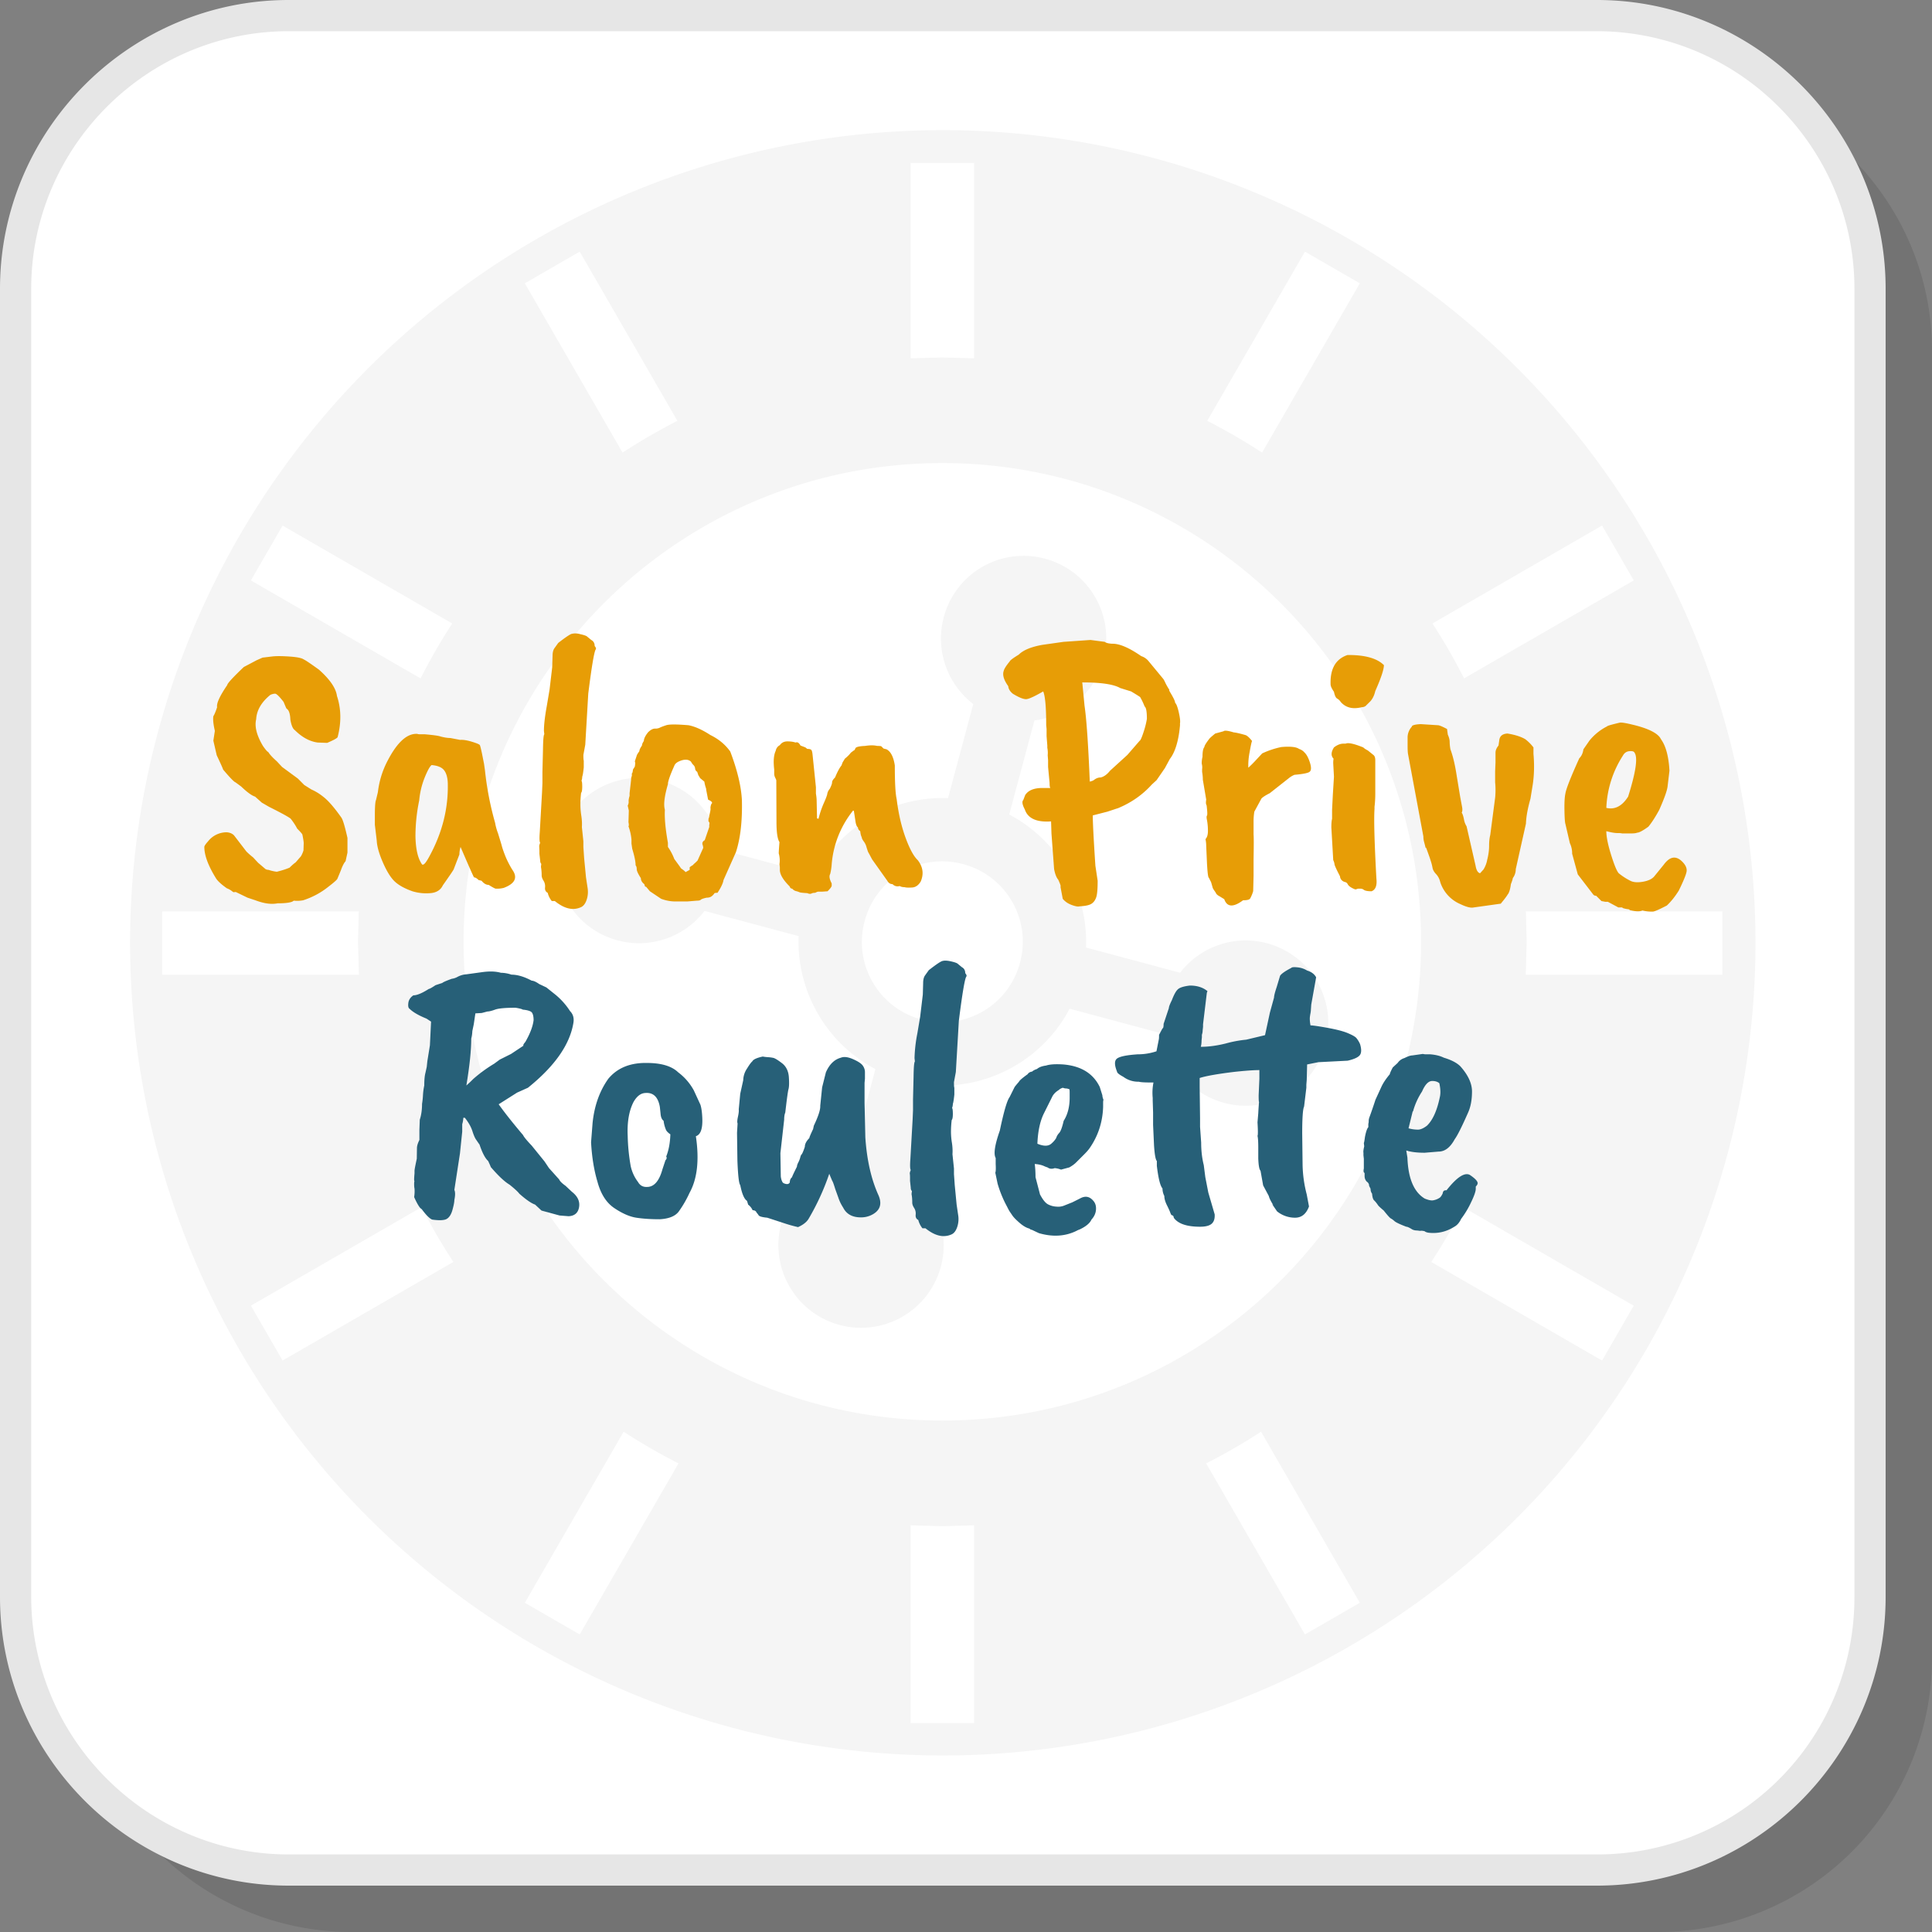
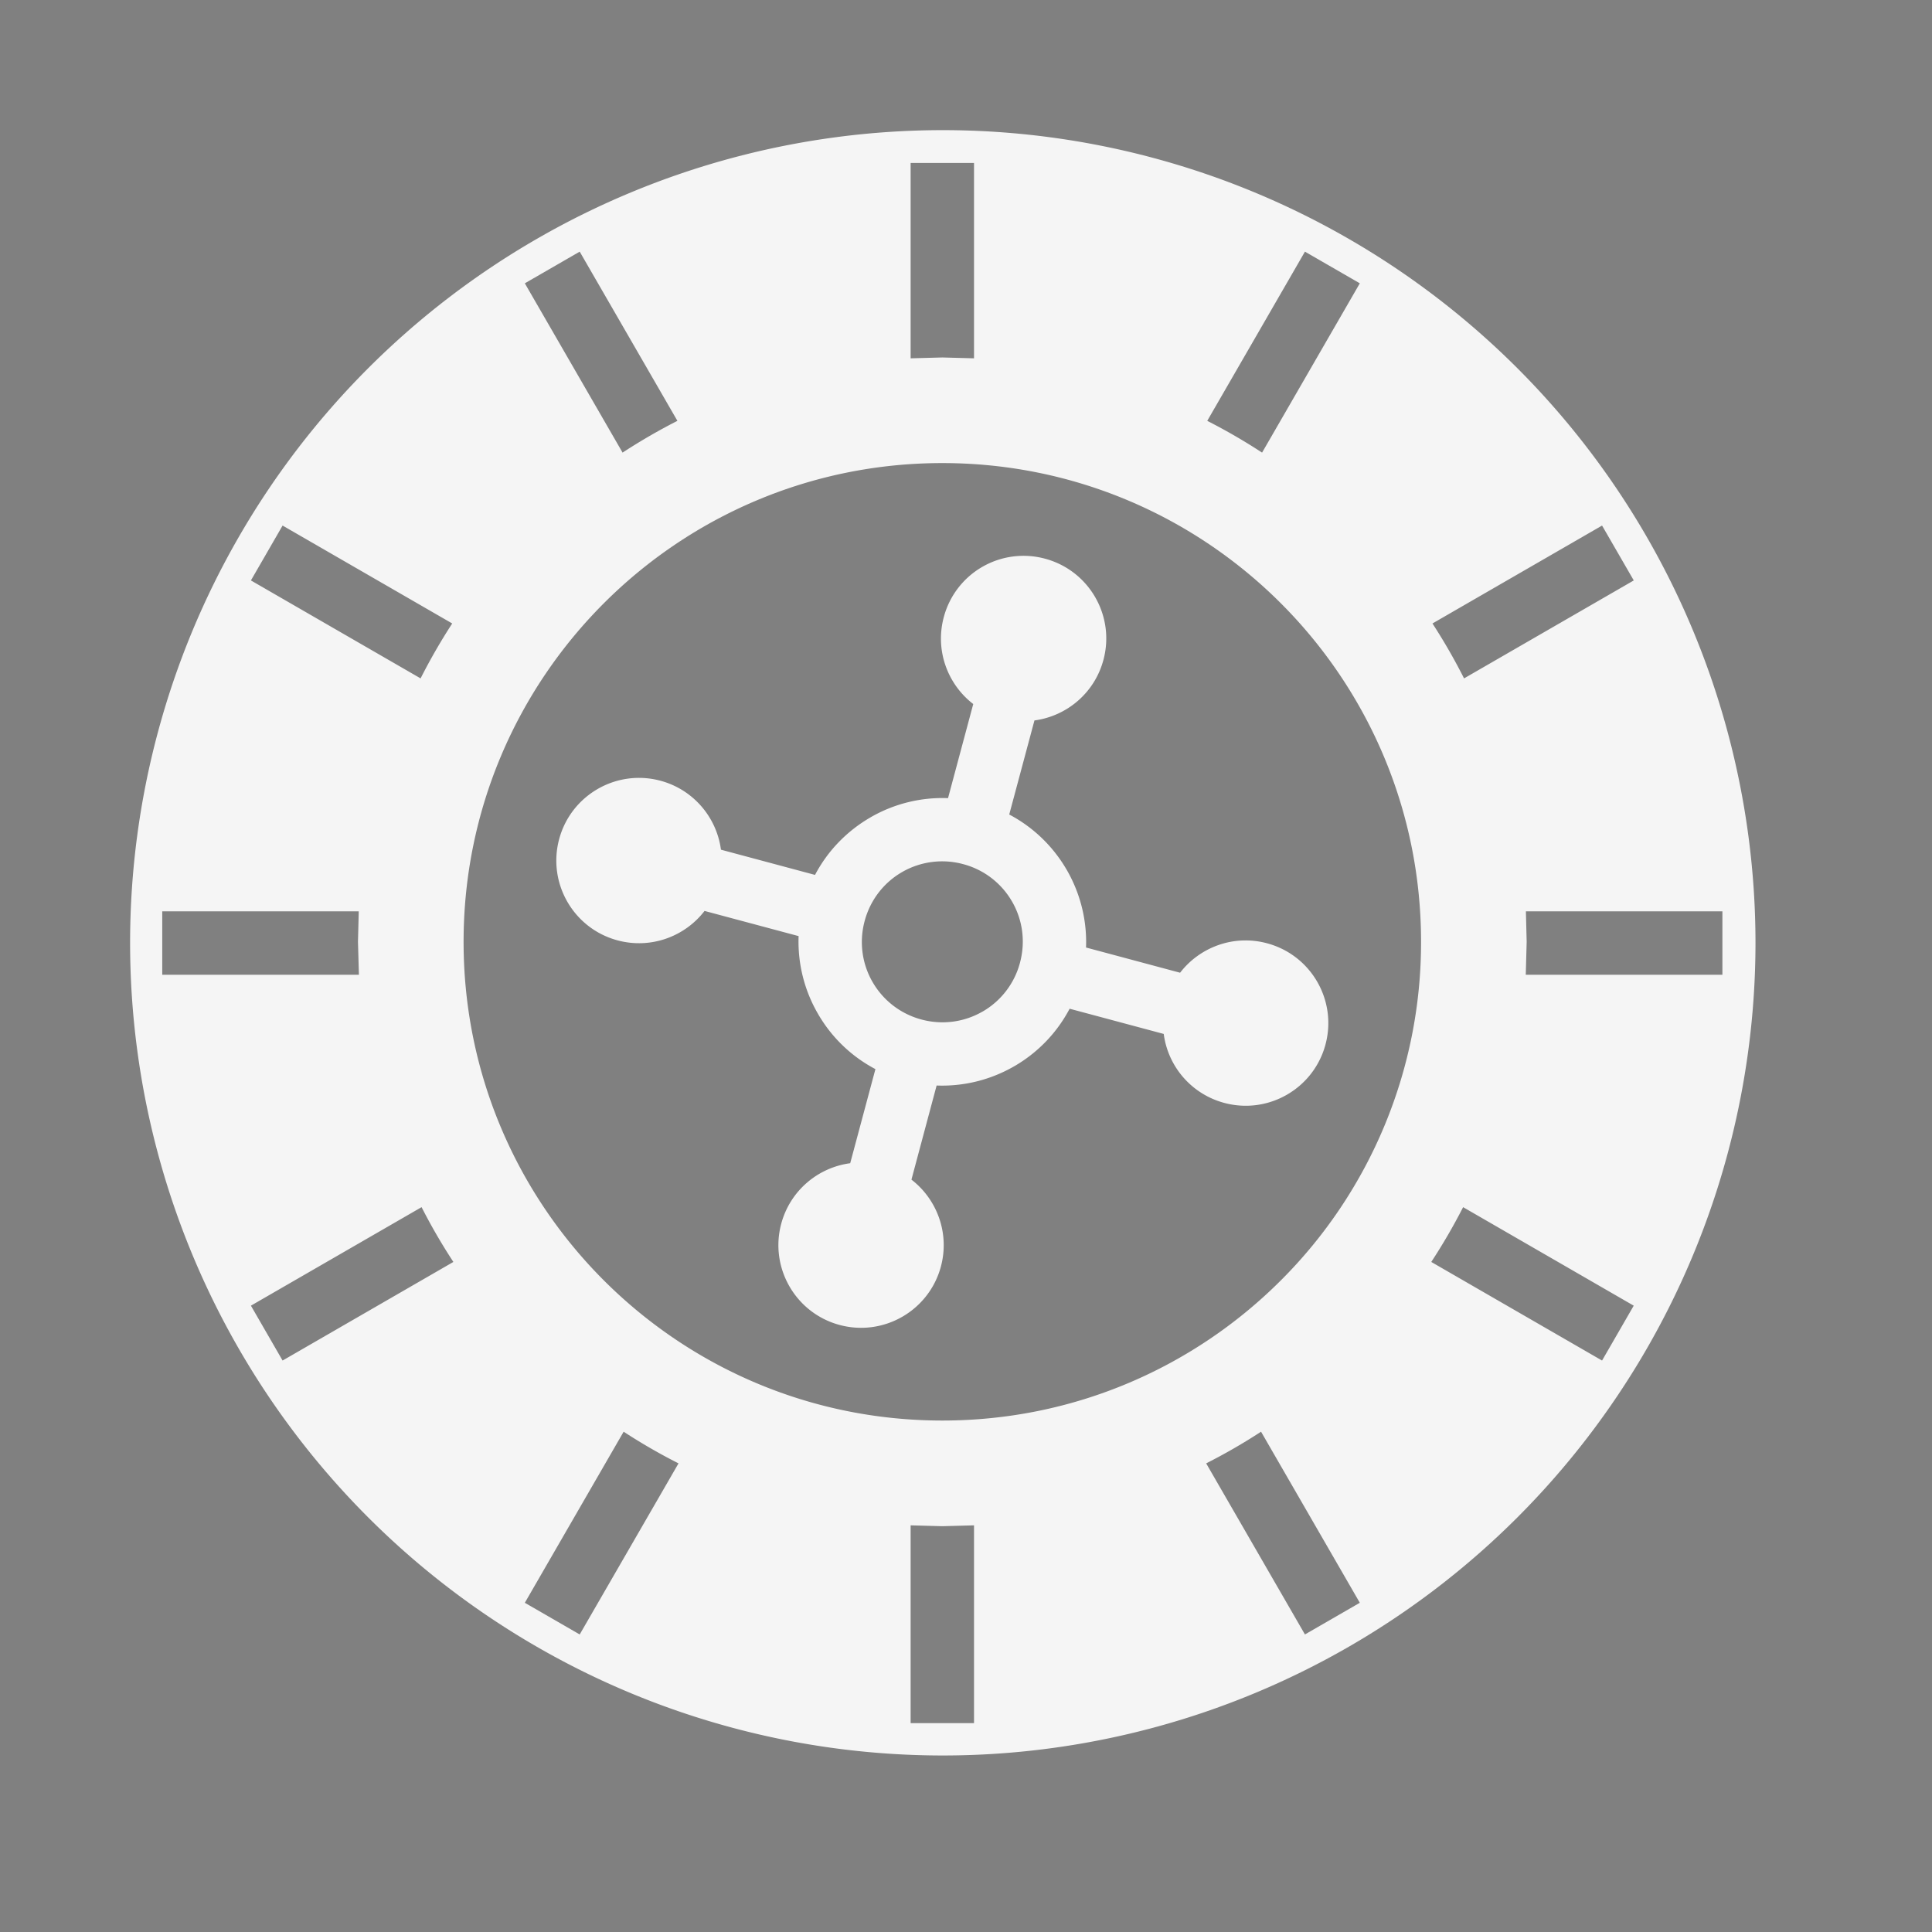
<svg xmlns="http://www.w3.org/2000/svg" width="200" height="200" viewBox="0 0 45.205 45.205" shape-rendering="geometricPrecision" image-rendering="optimizeQuality" fill-rule="evenodd">
  <rect x="0" y="0" width="45.205" height="45.205" fill="#808080" stroke="none" />
-   <path d="M8.205 45.205h30.61a6.41 6.41 0 0 0 6.39-6.39V8.206c0-3.515-2.876-6.391-6.39-6.391H8.205c-3.514 0-6.39 2.876-6.39 6.391v30.609a6.41 6.41 0 0 0 6.39 6.39z" fill-opacity=".102" />
-   <path d="M6.755 43.755h30.609c3.515 0 6.391-2.876 6.391-6.39V6.755c0-3.514-2.876-6.39-6.391-6.39H6.755a6.41 6.41 0 0 0-6.39 6.39v30.61a6.41 6.41 0 0 0 6.39 6.39z" fill="#fff" />
  <path d="M29.97 14.116c-2.027-2.027-4.828-3.281-7.921-3.281s-5.895 1.254-7.921 3.281-3.281 4.827-3.281 7.921 1.254 5.894 3.281 7.921 4.827 3.28 7.921 3.28 5.894-1.253 7.921-3.28a11.17 11.17 0 0 0 3.28-7.921c0-3.094-1.254-5.895-3.28-7.921zm-6.356 4.942c.571.301 1.033.755 1.346 1.296l.002.003c.312.542.474 1.169.449 1.813l2.201.59c.463-.601 1.257-.898 2.034-.689 1.032.276 1.644 1.336 1.368 2.368s-1.337 1.644-2.368 1.367a1.93 1.93 0 0 1-1.417-1.614l-2.202-.59c-.3.571-.754 1.033-1.295 1.346l-.004.002a3.37 3.37 0 0 1-1.813.449l-.589 2.202c.6.462.897 1.256.689 2.034-.277 1.031-1.337 1.643-2.368 1.367s-1.644-1.337-1.368-2.368c.209-.778.863-1.317 1.614-1.417l.59-2.202c-.571-.3-1.033-.754-1.345-1.295l-.002-.004a3.36 3.36 0 0 1-.45-1.813l-2.201-.589c-.462.601-1.256.897-2.034.689-1.032-.276-1.644-1.337-1.368-2.368s1.337-1.644 2.369-1.368c.778.209 1.317.863 1.417 1.614l2.201.59c.3-.571.755-1.032 1.296-1.345l.003-.002a3.36 3.36 0 0 1 1.813-.449l.59-2.202c-.601-.462-.898-1.256-.689-2.034a1.93 1.93 0 0 1 2.368-1.367c1.031.276 1.644 1.336 1.367 2.368-.208.778-.862 1.317-1.614 1.417l-.59 2.201zm.065 2.035a1.87 1.87 0 0 0-1.143-.874 1.88 1.88 0 0 0-1.428.185l-.003.002c-.415.239-.739.64-.874 1.144s-.054 1.013.185 1.427l.002.003c.239.415.64.74 1.143.875s1.013.054 1.428-.186l.003-.001a1.87 1.87 0 0 0 .874-1.144c.135-.504.055-1.013-.185-1.428l-.002-.003zM21.307 8.384V3.813h1.483v4.571l-.741-.02-.742.02zm0 31.934V35.69l.742.02.741-.02v4.628h-1.483zm6.94-30.471l2.286-3.959 1.284.741-2.287 3.961c-.415-.271-.843-.519-1.283-.743zM12.28 37.502l2.312-4.003c.415.271.843.518 1.284.741l-2.312 4.003-1.284-.741zm21.237-22.914l3.968-2.291.742 1.284-3.971 2.292a13.68 13.68 0 0 0-.739-1.285zM5.871 30.55l3.993-2.305c.224.439.472.867.744 1.282l-3.996 2.307-.741-1.284zm29.832-9.226h4.598v1.483H35.7l.021-.77-.018-.713zm-31.907 0h4.598l-.018.713.022.77H3.796v-1.483zm30.438 6.921l3.992 2.305-.741 1.284-3.996-2.307c.272-.415.521-.843.745-1.282zM6.612 12.297l3.969 2.291c-.27.416-.517.845-.74 1.285l-3.97-2.292.741-1.284zm22.894 21.202l2.311 4.003-1.284.741-2.311-4.003a13.56 13.56 0 0 0 1.284-.741zM13.564 5.888l2.286 3.959c-.44.224-.868.472-1.283.743L12.28 6.629l1.284-.741zm8.496-2.843A19.02 19.02 0 0 1 41.075 22.06 19.02 19.02 0 0 1 22.06 41.075 19.02 19.02 0 0 1 3.044 22.06 19.02 19.02 0 0 1 22.06 3.045z" fill="#f5f5f5" />
  <g fill-rule="nonzero">
-     <path d="M6.755 43.39h30.61a6.01 6.01 0 0 0 6.025-6.025V6.755c0-1.656-.678-3.163-1.77-4.255A6.01 6.01 0 0 0 37.365.73H6.755C5.099.73 3.592 1.408 2.5 2.5S.73 5.099.73 6.755v30.61A6.01 6.01 0 0 0 2.5 41.62c1.092 1.092 2.599 1.77 4.255 1.77zm30.61.73H6.755c-1.858 0-3.547-.76-4.771-1.984S0 39.223 0 37.365V6.755c0-1.858.76-3.547 1.984-4.771S4.897 0 6.755 0h30.61c1.858 0 3.547.76 4.771 1.984s1.984 2.913 1.984 4.771v30.61c0 1.858-.76 3.547-1.984 4.771s-2.913 1.984-4.771 1.984z" fill="#e6e6e6" />
-     <path d="M6.873 21.074c-.041.041-.167.062-.378.062-.147.029-.319.005-.519-.071l-.184-.061-.273-.132c-.023 0-.038.001-.044.004s-.02-.004-.044-.022c-.035-.029-.076-.052-.123-.07-.117-.082-.199-.155-.246-.22-.187-.299-.281-.548-.281-.747 0-.023.029-.067.088-.132a.55.55 0 0 1 .439-.211c.071.006.126.03.167.071l.29.378c.047.047.1.093.159.14l.114.123.176.15c.023.011.047.017.07.017a.89.89 0 0 0 .193.044c.118-.029.217-.061.299-.096.053-.053.1-.094.141-.123l.123-.141a.57.57 0 0 0 .061-.141l.005-.154c.003-.026-.007-.098-.031-.215-.006-.017-.047-.064-.123-.141-.035-.07-.085-.146-.149-.228-.036-.035-.206-.129-.51-.281l-.167-.097-.158-.141c-.077-.023-.185-.102-.326-.237l-.132-.097c-.035-.011-.131-.111-.29-.299 0-.011-.049-.123-.149-.334l-.079-.342.035-.229c-.035-.152-.047-.267-.035-.343.023-.035.053-.105.088-.211-.018-.088.061-.26.237-.518 0-.035.129-.176.387-.422l.299-.158.14-.062.216-.026c.09-.012.227-.012.408 0s.296.035.343.07c.041.018.158.097.352.237.258.229.398.434.422.616.099.298.105.618.017.958 0 .023-.082.07-.246.14l-.22-.008c-.187-.024-.366-.121-.536-.29-.047-.03-.082-.112-.105-.247-.006-.14-.035-.225-.088-.255-.006-.005-.029-.058-.07-.158-.1-.129-.166-.193-.198-.193s-.069.009-.11.026c-.211.17-.322.361-.334.572-.041.17.012.378.158.624.065.093.106.14.123.14.035.059.103.132.202.22l.123.132.37.272.149.15.167.105a1.23 1.23 0 0 1 .273.167c.117.088.26.252.43.493.035.052.082.211.141.474v.343l-.044.202c-.029.03-.062.088-.097.176 0 .006-.032.085-.096.237-.018.03-.088.091-.211.185-.176.141-.373.246-.589.316a.78.78 0 0 1-.22.009zm3.604-2.76c-.006-.129-.035-.227-.088-.294s-.15-.107-.29-.119c-.041.029-.095.127-.163.294a1.88 1.88 0 0 0-.127.532 4.1 4.1 0 0 0-.088.844c.006.287.053.498.14.633.012.023.024.032.036.026.029 0 .076-.058.14-.175.311-.563.457-1.143.44-1.741zm.272 1.679l-.132.343c0 .011-.085.137-.255.378-.052.111-.15.173-.294.184a1.11 1.11 0 0 1-.418-.044c-.181-.064-.319-.14-.413-.228s-.186-.236-.277-.444-.139-.379-.145-.514l-.044-.369v-.211c0-.211.009-.334.027-.37l.044-.184c.029-.246.099-.481.211-.703.217-.428.439-.648.668-.66h.044c.011.006.029.009.053.009h.114c.205.018.331.035.378.053.088.023.164.035.228.035l.229.044c.07-.006.162.009.277.044s.175.061.184.079.025.082.049.193l.048.242.022.154a7.26 7.26 0 0 0 .228 1.195c.006.018.012.044.018.08a1.49 1.49 0 0 0 .062.206l.079.259c.017.071.049.165.096.282a2.23 2.23 0 0 0 .159.307c.129.182.061.323-.203.422a.64.64 0 0 1-.184.018c-.018 0-.073-.029-.167-.088-.059 0-.114-.032-.167-.097l-.07-.017c-.042-.041-.077-.062-.106-.062-.012-.012-.117-.249-.316-.712a.66.66 0 0 0-.027.176zm2.11-3.859l.061-.518.009-.273c0-.076.015-.135.044-.176l.088-.123c.158-.123.261-.193.308-.211a.38.38 0 0 1 .206.005c.091.02.145.039.163.057l.096.079c.053.029.08.076.08.141.029.035.038.061.026.079-.035.041-.094.386-.176 1.037l-.07 1.195-.044.238c0 .076.003.12.009.132v.158c-.012.117-.024.19-.036.219 0 .03-.005.062-.017.097.012.012.017.057.017.136s-.008.128-.026.145a2.12 2.12 0 0 0-.017.268c0 .085.007.173.021.264s.02.18.014.268l.035.334v.132l.017.255.044.457.036.237c.017.1.01.197-.022.291s-.081.152-.145.175c-.182.077-.381.027-.598-.149h-.071a.49.49 0 0 1-.096-.193c-.047-.024-.068-.065-.062-.124s-.006-.111-.035-.158-.044-.088-.044-.123c0-.076-.006-.143-.017-.202l.008-.07c-.017-.018-.026-.044-.026-.079l-.018-.159v-.07l-.004-.097c-.003-.017.004-.047.022-.088-.018-.023-.02-.108-.009-.254l.053-.932.009-.211v-.255l.013-.536c.003-.217.013-.334.031-.352l-.009-.079c0-.141.022-.332.066-.576l.066-.391zm3.709 2.576l-.044-.229c0-.017-.004-.038-.013-.061a.94.94 0 0 1-.031-.132l-.096-.079-.044-.071-.027-.079c-.029-.017-.045-.042-.048-.074s-.015-.059-.035-.08a.29.29 0 0 1-.049-.061c-.011-.021-.023-.034-.035-.04-.053-.035-.123-.038-.211-.008s-.14.07-.158.123c-.1.222-.149.366-.149.43-.082.282-.106.481-.071.598-.011.187.012.445.071.773v.097a1.27 1.27 0 0 1 .149.281l.119.163.039.057c.059.041.094.07.106.088l.096-.053v-.061c.03-.024.056-.041.08-.053-.006 0 .014-.02.061-.061l.044-.044.132-.295c0-.009-.003-.028-.009-.057-.023-.053-.009-.094.044-.123l.106-.308v-.052c.011-.036.005-.062-.018-.08v-.061c.012-.024.018-.047.018-.07.023-.094.033-.15.03-.167s-.001-.04.005-.066.014-.046.026-.057c.018-.024-.012-.053-.088-.088zm-1.244-1.662a.24.24 0 0 0 .115-.022c.026-.014.076-.033.149-.057s.248-.023.523 0c.152.03.322.106.51.229.193.094.349.222.466.387.164.433.255.811.272 1.133.012.493-.035.9-.14 1.222l-.29.651c-.012.076-.059.175-.141.299-.029 0-.053.002-.07.008a.23.23 0 0 1-.049.058c-.032.032-.077.048-.136.048-.076.017-.122.033-.136.048s-.046.022-.093.022l-.219.018h-.238a.96.96 0 0 1-.378-.062l-.263-.176-.088-.105c-.018 0-.028-.007-.031-.022s-.007-.028-.013-.04c-.053-.041-.079-.088-.079-.14-.065-.1-.097-.17-.097-.211s-.009-.071-.026-.088c0-.088-.027-.217-.079-.387l-.018-.123v-.097a1.19 1.19 0 0 0-.07-.307c.011-.012.011-.044 0-.097l.008-.272-.026-.115c.018-.035.025-.067.022-.096s.004-.074.022-.132v-.062l.035-.307c0-.041.006-.074.018-.097v-.062c.012 0 .02-.029.026-.088l.044-.07.009-.07c0-.018-.003-.035-.009-.053l.044-.132c0-.012.021-.047.062-.105 0-.03.02-.074.061-.132 0-.029.015-.065.044-.106 0-.052.032-.12.097-.202.058-.058.113-.088.162-.088zm2.897 2.919c0-.024.005-.112.017-.264-.047-.07-.07-.229-.07-.475l-.004-.958c.002-.012-.005-.034-.022-.066s-.027-.066-.027-.101v-.097c-.023-.193-.012-.339.035-.439.012-.059.044-.103.097-.132.041-.059.1-.088.176-.088s.14.009.193.027c.041-.018.079.005.114.07l.115.044.044.035c.047 0 .077.007.092.022s.025.051.031.11l.079.765v.149c.012.07.017.126.017.167l.009.413.035.009a2.17 2.17 0 0 1 .119-.356c.044-.097.072-.169.084-.215.005-.047.026-.091.061-.132.035-.071.053-.12.053-.15s.023-.067.07-.114c.053-.129.103-.223.15-.281l.026-.071.053-.087c.064-.053.111-.1.14-.141l.071-.053c.011 0 .023-.016.035-.048s.088-.051.228-.057c.112-.018.205-.018.282 0 .052 0 .085.003.096.008l.053.053.07.018c.1.053.164.179.194.378 0 .398.014.662.044.791.041.334.11.633.206.896s.192.44.286.528c.123.158.146.325.07.501-.053.088-.12.135-.202.14s-.141.003-.176-.008c-.047 0-.085-.009-.114-.027a.16.16 0 0 1-.167-.044c-.053 0-.094-.026-.123-.079l-.356-.501-.07-.132c-.015-.023-.025-.044-.031-.061l-.026-.079a.39.39 0 0 0-.066-.145c-.033-.044-.049-.078-.049-.101-.017-.03-.029-.077-.035-.141-.035-.023-.053-.053-.053-.088-.029-.017-.049-.07-.061-.158l-.035-.229-.018-.008a2.3 2.3 0 0 0-.501 1.257 1.33 1.33 0 0 1-.035.228c-.029.047-.018.12.035.22v.053c0 .023-.032.067-.097.131l-.123.009h-.096c-.012 0-.036.009-.071.027-.035 0-.064.005-.088.017s-.055.009-.096-.009c-.106-.006-.167-.013-.185-.022a.48.48 0 0 0-.079-.026c-.035-.009-.064-.028-.088-.057-.029 0-.05-.018-.061-.053-.153-.152-.229-.281-.229-.387v-.061l-.009-.07a.61.61 0 0 0-.017-.255zm7.99-3.868c-.153-.088-.449-.132-.888-.132l.053.545c.047.317.087.908.123 1.776.052-.012.088-.027.105-.044.047-.035.097-.053.15-.053.076-.018.149-.07.219-.158l.405-.369.29-.334c.017-.006.047-.072.088-.198a1.97 1.97 0 0 0 .079-.312c0-.17-.018-.267-.053-.29a1.58 1.58 0 0 0-.105-.22c-.024-.018-.094-.062-.211-.132l-.255-.079zm-1.82-1.011l.492-.07.633-.044.334.044c.024.023.079.038.167.044.17-.006.399.091.686.29.07.023.129.064.176.123l.334.404c.011.012.029.043.052.093s.056.107.097.171c-.012 0-.003.023.027.07.076.129.111.205.105.229.029.023.059.099.088.228s.038.217.026.264c.006.006 0 .073-.017.202-.041.281-.115.49-.22.624l-.114.211-.194.282-.114.105c-.211.234-.469.416-.773.545a.29.29 0 0 1-.053.018l-.211.07-.343.088c0 .17.02.562.061 1.178l.053.351c0 .194-.011.324-.035.391s-.061.118-.114.15-.144.051-.273.057c-.035.012-.096.001-.184-.031s-.158-.08-.211-.145l-.053-.281c.012-.012-.006-.067-.053-.167-.041-.047-.073-.129-.096-.246l-.062-.835-.009-.282c-.34.024-.545-.07-.615-.281-.059-.111-.07-.184-.035-.22l.044-.114c.07-.111.205-.167.404-.167h.185c-.012-.012-.018-.053-.018-.123l-.035-.369v-.158l-.009-.115a.59.59 0 0 0-.009-.175v-.053l-.017-.22v-.167l-.009-.088c0-.416-.023-.68-.07-.791-.194.111-.323.172-.387.18s-.173-.033-.325-.127c-.065-.053-.1-.111-.106-.176-.105-.146-.14-.266-.105-.36.011-.047.058-.12.14-.22.006-.023.077-.076.211-.158.106-.106.29-.182.554-.229zm3.753 3.156c0-.053-.005-.115-.017-.185v-.061c.006-.041.003-.085-.009-.132a.63.63 0 0 1 .018-.158c0-.118.014-.194.044-.229 0-.029.041-.097.123-.202.023-.024.067-.062.131-.114l.194-.053c.023-.024.102-.015.237.026.059.006.15.027.273.062.041.012.093.058.158.14-.012.024-.031.11-.057.26a1.63 1.63 0 0 0-.031.365 2.77 2.77 0 0 0 .185-.185l.14-.15a2.03 2.03 0 0 1 .448-.149c.211-.018.349-.003.414.044.052.018.093.044.123.079.052.047.096.128.132.242s.032.186-.009.215c-.035.029-.153.053-.352.07a.49.49 0 0 0-.123.071l-.457.36c-.094.047-.158.088-.193.123l-.167.308a1.43 1.43 0 0 0-.018.228v.304c.006.061.006.259 0 .593v.378l-.009.356a.8.8 0 0 1-.07.171c-.018.03-.073.044-.167.044-.229.17-.375.161-.44-.026l-.114-.07c-.047-.024-.076-.053-.088-.088-.047-.065-.07-.103-.07-.115l-.035-.123-.053-.105c-.018-.006-.032-.119-.044-.338l-.018-.405c0-.05-.005-.104-.017-.162.041-.041.06-.112.057-.211a1.36 1.36 0 0 0-.022-.233c-.012-.056-.012-.091 0-.106s.009-.095-.009-.242c-.017-.023-.02-.067-.009-.131l-.079-.466zm3.411-2.918c.393 0 .668.079.826.237 0 .099-.067.302-.202.606-.023.1-.061.179-.114.238l-.115.114c-.029.018-.058.026-.087.026-.211.053-.375.012-.493-.123a.24.24 0 0 0-.083-.079c-.032-.017-.057-.07-.075-.158-.053-.076-.079-.135-.079-.176-.012-.363.12-.592.396-.685h.026zm-.07 2.074c.058-.029.196 0 .413.088.023.023.058.047.105.07l.141.114c.023.024.035.062.035.115v.773c0 .117-.006.223-.018.317v.052c-.017.241-.002.783.044 1.627.018.164-.02.263-.114.298-.099 0-.164-.014-.193-.044-.024-.011-.044-.017-.062-.017h-.061l-.053.017c-.018 0-.05-.013-.097-.039s-.077-.054-.092-.084-.04-.047-.075-.052c-.064-.024-.099-.068-.105-.132-.082-.158-.125-.252-.128-.281a.29.29 0 0 0-.03-.097l-.044-.765c0-.088.005-.155.017-.202v-.211l.018-.356.026-.418-.017-.307a.52.52 0 0 1 .008-.114c-.064-.065-.061-.153.009-.264.076-.059.15-.088.22-.088h.053zm1.758-.457l.404.026c.029 0 .1.03.211.088l.018.132c.029.064.043.12.043.167a1.09 1.09 0 0 0 .018.176c.059.158.107.36.145.606l.084.51.043.229c.012.058.009.105-.008.14.017.018.035.068.052.15a.45.45 0 0 0 .062.167l.211.923c.018.105.053.164.105.175l.079-.087a.64.64 0 0 0 .088-.229c.03-.117.044-.226.044-.325s.009-.185.027-.255l.114-.87c.012-.123.012-.243 0-.361v-.255l.009-.211v-.228c0-.053.023-.109.07-.167l.018-.123c.011-.1.076-.152.193-.158.176.029.314.073.413.131a1.02 1.02 0 0 1 .194.194v.149c.023.258.017.501-.018.73l-.053.325c-.064.223-.099.416-.105.58l-.238 1.064a.35.35 0 0 1-.07.211c0 .017-.014.064-.044.14-.017.129-.044.211-.079.247 0 .005-.023.039-.07.101l-.088.109-.664.093c-.067.003-.162-.025-.285-.084a.84.84 0 0 1-.466-.51c-.018-.076-.05-.139-.097-.189s-.075-.098-.084-.145a1.19 1.19 0 0 0-.03-.127l-.035-.11-.088-.246c0 .023-.003.026-.009.009a.4.4 0 0 1-.013-.049l-.022-.083a.47.47 0 0 1-.018-.132l-.36-1.934c-.006-.041-.009-.105-.009-.193v-.202a.38.38 0 0 1 .105-.246h-.008c.017-.03.088-.047.211-.053zm5.001.668c-.012-.029-.051-.041-.119-.035s-.118.041-.153.105a2.43 2.43 0 0 0-.387 1.222c.199.047.369-.041.51-.264.181-.574.231-.917.149-1.028zm-.686 3.489l-.087-.017-.123-.123c-.036 0-.062-.015-.08-.044l-.351-.457-.132-.484a.55.55 0 0 0-.053-.246l-.105-.452c-.012-.038-.019-.145-.022-.321s.004-.305.022-.387c.017-.111.126-.387.325-.826.053-.053.085-.123.097-.211l.14-.202a1.26 1.26 0 0 1 .413-.334c0-.012.1-.041.299-.088.041-.006.135.008.282.044.351.082.571.184.659.307l.026.044c.112.158.176.402.194.73l-.044.369c-.012.1-.077.281-.194.545-.088.164-.173.296-.255.396-.129.093-.216.14-.263.14-.024.012-.074.018-.15.018h-.202c-.018-.006-.056-.009-.114-.009s-.144-.015-.255-.044c0 .129.036.312.11.549s.133.383.18.435a1.46 1.46 0 0 0 .29.185c.07.029.164.034.281.013s.202-.06.255-.118l.229-.282c.146-.199.296-.217.448-.052.07.076.098.15.083.224s-.074.218-.18.435c-.088.14-.181.258-.281.351-.182.094-.29.141-.325.141a.87.87 0 0 1-.246-.026c-.059.029-.159.026-.299-.009 0-.012-.016-.019-.049-.022a.57.57 0 0 1-.127-.031l.018-.009h-.106l-.246-.132h-.062z" fill="#e79d06" />
-     <path d="M11.026 24.3c0 .275-.038.641-.114 1.098a2.61 2.61 0 0 0 .158-.149 3.33 3.33 0 0 1 .492-.36l.132-.097.264-.132.29-.193c-.012-.012.003-.041.044-.088.111-.194.176-.364.193-.51 0-.076-.012-.133-.035-.171s-.097-.063-.22-.075c-.011-.012-.067-.027-.167-.044-.24 0-.4.015-.479.044s-.139.044-.18.044l-.132.035-.149.009-.035.237c0 .006-.012.064-.036.176a.82.82 0 0 1-.026.176zm1.494 3.885c-.088-.03-.211-.115-.369-.255-.029-.041-.105-.112-.228-.211-.118-.07-.264-.208-.44-.413 0-.006-.02-.053-.061-.141-.071-.064-.138-.193-.203-.387a.39.39 0 0 1-.026-.035l-.057-.083c-.026-.038-.054-.104-.084-.198s-.087-.196-.175-.308h-.036a.6.6 0 0 1-.026.15v.176l-.053.509-.131.853c.023.047.023.126 0 .237 0 .047-.015.123-.044.229s-.074.176-.132.211-.173.041-.343.017c-.059-.023-.141-.105-.246-.246-.041-.017-.1-.111-.176-.281a.83.83 0 0 0 .009-.198c-.006-.026-.009-.06-.009-.101s.003-.067.009-.079c-.012.012-.012-.047 0-.176v-.061c0-.024.017-.118.053-.282l.004-.259c.003-.05.022-.11.057-.18v-.237l.009-.238c.035-.105.053-.228.053-.369.011-.07.019-.139.022-.207a1.43 1.43 0 0 1 .03-.224c0-.129.009-.227.027-.294l.031-.141.013-.127.061-.378.027-.554-.106-.07c-.187-.076-.319-.153-.395-.229-.03-.017-.04-.063-.031-.136s.048-.133.118-.18c.083 0 .203-.05.361-.15.017 0 .07-.029.158-.088l.158-.052c.018-.018.091-.05.22-.097a.38.38 0 0 0 .141-.048c.064-.033.131-.052.202-.057l.356-.049c.179-.026.329-.022.452.013a.79.79 0 0 1 .247.044c.14 0 .299.047.474.141.041 0 .1.026.176.079l.167.079.22.176a1.65 1.65 0 0 1 .334.378c.07.07.097.161.079.272-.082.51-.437 1.017-1.064 1.521l-.254.114-.431.273c.146.205.337.445.571.721.018.041.085.123.202.246l.299.369.106.158.237.264c.017.041.067.091.149.149l.15.141c.135.105.19.226.167.36s-.106.205-.246.211l-.211-.017-.422-.115-.15-.14zm2.919-2.286c-.041-.234-.156-.342-.343-.325-.106.006-.196.076-.273.211-.105.205-.151.47-.136.796a4.61 4.61 0 0 0 .07.703.94.94 0 0 0 .172.373c.047.082.117.12.211.115.164 0 .284-.138.36-.413l.07-.211c.03-.03.036-.059.018-.088.059-.147.091-.32.097-.519-.059-.041-.094-.079-.106-.114a.77.77 0 0 1-.052-.202c-.041-.03-.065-.085-.071-.167l-.017-.159zm-1.609.827l.035-.449c.041-.404.164-.75.369-1.037.2-.24.481-.363.844-.369h.053c.34 0 .586.073.738.22a1.31 1.31 0 0 1 .365.422l.154.334c.023.07.038.172.044.307.012.252-.038.396-.15.431.083.557.033.999-.149 1.327a2.57 2.57 0 0 1-.255.44c-.082.105-.228.164-.439.176-.211 0-.394-.012-.55-.036s-.326-.098-.514-.224-.319-.332-.396-.619c-.082-.276-.131-.584-.149-.923zm4.483-1.837c.088.076.136.181.145.316s.006.228-.009.281-.039.235-.075.545c-.017.041-.026.097-.026.167l-.088.783.009.544c.006.053.018.094.035.124.006.023.032.041.079.052s.079 0 .097-.035c0-.053.018-.094.053-.123 0-.012.038-.094.114-.246 0-.023.01-.056.031-.097a.57.57 0 0 0 .044-.11.35.35 0 0 1 .022-.066c.023-.017.052-.082.088-.193 0-.064.035-.132.105-.202 0-.018.029-.088.088-.211l.017-.079c.106-.223.156-.378.15-.466l.044-.431.088-.351c.082-.188.199-.302.351-.343.071-.029.166-.018.286.035s.196.104.229.154a.26.26 0 0 1 .048.145v.158l-.009.097v.474l.018.8c.035.528.137.979.307 1.354.082.188.047.331-.105.431a.55.55 0 0 1-.308.088c-.199 0-.337-.077-.413-.229a1.01 1.01 0 0 1-.114-.237l-.07-.194c-.036-.117-.059-.181-.071-.193l-.07-.167a5.68 5.68 0 0 1-.484 1.055c-.046.076-.128.14-.246.193a3.48 3.48 0 0 1-.343-.097l-.377-.123c-.118-.011-.185-.03-.203-.057a.38.38 0 0 0-.039-.053c-.009-.008-.013-.016-.013-.021-.018-.03-.047-.044-.088-.044-.024-.053-.059-.097-.106-.132 0-.006-.009-.035-.026-.088-.065-.041-.117-.164-.158-.369-.03-.03-.052-.219-.066-.567l-.009-.655.013-.22c-.012-.023-.009-.076.009-.158s.023-.138.018-.167l.035-.369.07-.317a.51.51 0 0 1 .088-.272c.058-.094.099-.15.123-.167.023-.047.105-.085.246-.115a.84.84 0 0 0 .114.014.88.88 0 0 1 .132.017c.041.009.114.054.22.137zm3.217-1.099l.062-.519.008-.272c0-.076.015-.135.044-.176l.088-.123c.158-.123.261-.194.308-.211s.116-.016.206.004.145.04.163.057l.097.08c.053.029.079.076.079.14.029.035.038.062.026.079-.035.041-.094.387-.176 1.037l-.07 1.196-.044.237c0 .076.003.12.009.132v.158c-.012.118-.024.191-.035.22 0 .029-.006.062-.018.097.012.011.018.057.018.136s-.009.127-.027.145a2.31 2.31 0 0 0-.017.268 1.62 1.62 0 0 0 .022.264c.014.091.019.18.013.268l.035.334v.132l.018.255.044.457.035.237a.58.58 0 0 1-.022.29c-.032.094-.081.153-.145.176-.182.076-.381.026-.598-.149h-.07a.51.51 0 0 1-.097-.194c-.047-.023-.067-.064-.061-.123s-.006-.111-.036-.158-.044-.088-.044-.123c0-.076-.005-.144-.017-.202l.009-.071c-.018-.017-.027-.044-.027-.079l-.017-.158v-.07c0-.047-.002-.079-.005-.097s.005-.047.022-.088c-.017-.023-.02-.108-.009-.255l.053-.932.009-.211v-.254l.013-.537c.003-.216.013-.334.031-.351l-.009-.079a3.43 3.43 0 0 1 .066-.576l.066-.391zm3.498 1.89v-.097c0-.065-.002-.097-.008-.097l-.053-.017c-.041 0-.073-.006-.097-.018-.041.012-.073.029-.096.053-.077.047-.129.102-.159.167l-.193.387c-.088.181-.138.416-.149.703.152.064.263.061.334-.009a.52.52 0 0 0 .105-.123.3.3 0 0 1 .07-.119c.036-.038.071-.133.106-.285.094-.147.14-.329.14-.545zm.783.123v.096c-.012.358-.117.68-.317.967-.029.041-.07.088-.123.141l-.193.193c-.041.041-.094.079-.158.115l-.194.052a.51.51 0 0 0-.149-.035c-.065.024-.12.018-.167-.017a.6.6 0 0 1-.092-.036c-.056-.023-.125-.038-.207-.044.012.094.018.197.018.308l.105.404c.065.123.127.201.189.233s.129.05.202.053a.37.37 0 0 0 .167-.022l.198-.079.176-.088c.123-.07.228-.053.316.053.047.053.068.121.062.206s-.041.163-.106.233c-.035.082-.126.159-.272.229a.47.47 0 0 0-.079.035c-.264.129-.557.147-.879.053l-.167-.079c-.018 0-.035-.009-.053-.027-.07-.017-.147-.061-.229-.132s-.139-.128-.171-.175l-.066-.097c-.012-.018-.032-.056-.061-.114a2.66 2.66 0 0 1-.22-.537l-.053-.254c.012-.024.015-.091.009-.203v-.14c-.053-.094-.021-.308.097-.642.093-.445.17-.706.228-.782l.114-.229c0-.006.035-.05.106-.132.012-.029.079-.087.202-.175.023-.035.059-.056.105-.062.024-.023.062-.044.115-.061.047-.041.117-.068.211-.08.088-.029.222-.038.404-.026.416.035.7.211.853.527l.061.194a.27.27 0 0 0 .027.105c-.006.012-.009.036-.009.071zm4.852-1.811c.053 0 .184.019.395.057s.37.079.475.123.173.082.202.114a.59.59 0 0 1 .088.145c.035.118.034.203-.004.255s-.134.097-.286.132l-.686.035-.263.053-.009.36-.009.115v.07l-.053.44c-.029.058-.044.268-.044.628l.009.743a2.95 2.95 0 0 0 .097.685l.053.282c-.065.175-.173.263-.326.263a.67.67 0 0 1-.422-.149l-.114-.167c.012.006.024.018.035.035-.064-.099-.102-.176-.114-.228l-.132-.247-.061-.342c-.03-.03-.047-.126-.053-.29v-.255c0-.135-.006-.226-.018-.273.012-.012.012-.117 0-.316l.018-.211a6.2 6.2 0 0 1 .018-.264c-.006-.006-.009-.058-.009-.158l.017-.387v-.202c-.14 0-.342.015-.606.044-.381.047-.645.094-.791.141v.219l.009.721v.202l.026.369c0 .188.02.364.061.528l.036.281.07.36.149.51c.006.1-.017.173-.07.22s-.144.07-.272.07c-.311 0-.516-.07-.616-.211 0-.035-.017-.055-.053-.061a.26.26 0 0 1-.026-.053c-.012-.035-.038-.094-.079-.176s-.062-.155-.062-.219a.38.38 0 0 1-.043-.176c-.053-.059-.097-.235-.132-.528v-.114c-.03-.029-.052-.151-.066-.365l-.022-.479v-.29l-.009-.281v-.062a1.24 1.24 0 0 1 .018-.36h-.08c-.134 0-.222-.006-.263-.018a.58.58 0 0 1-.361-.114c-.099-.053-.149-.094-.149-.123-.064-.158-.063-.261.004-.308s.227-.079.479-.096a1.38 1.38 0 0 0 .44-.071l.053-.268c.006-.02.008-.06.008-.118l.08-.15c.017 0 .026-.035.026-.105l.123-.369c0-.03.023-.091.07-.185.047-.123.091-.205.132-.246.041-.047.138-.079.29-.097.17 0 .308.044.413.132-.006.006-.011.021-.017.044l-.088.73v.061l-.009.079c0 .035-.006.071-.018.106v.061l-.008.071c0 .058-.006.108-.018.149.182 0 .378-.026.589-.079a2.79 2.79 0 0 1 .475-.088l.439-.105.114-.528.097-.352c0-.041.021-.123.062-.246l.079-.263c.029-.047.117-.109.263-.185.012-.017.061-.022.145-.013a.52.52 0 0 1 .225.075c.099.029.17.082.211.158l-.115.642v.008l-.008.115c0 .023-.006.064-.018.123v.008c-.012.053-.009.129.009.229zm3.024 1.688c.023-.088.02-.2-.009-.334-.041-.036-.097-.053-.167-.053-.088 0-.167.082-.238.246a1.63 1.63 0 0 0-.211.466h-.008l-.097.395a.8.8 0 0 0 .229.031c.058-.003.126-.034.202-.092.134-.129.234-.349.299-.659zm-.027 1.265l-.325.027c-.182 0-.325-.018-.431-.053l.027.167c.017.486.152.806.404.958.07.029.129.044.176.044a.38.38 0 0 0 .184-.07c.024-.024.044-.056.062-.097.006-.053.035-.076.088-.07.24-.305.422-.425.545-.361.123.082.184.147.184.194 0 .023-.014.05-.044.079v.053c0 .058-.036.164-.11.316a2.16 2.16 0 0 1-.232.387c-.041.088-.094.149-.159.184-.187.118-.386.164-.597.141-.047-.006-.079-.018-.097-.035-.047-.012-.082-.015-.106-.009l-.07-.009c-.053 0-.097-.011-.132-.035-.058-.035-.099-.053-.123-.053-.152-.058-.244-.102-.277-.132s-.06-.049-.083-.061-.079-.073-.167-.185c-.076-.064-.12-.105-.132-.123-.035-.052-.066-.09-.092-.114s-.043-.076-.049-.158a.18.18 0 0 1-.035-.114l-.035-.071c0-.041-.018-.073-.053-.096-.035-.036-.052-.08-.052-.132v-.071c-.024-.011-.03-.046-.018-.105v-.229l-.009-.079v-.061c-.006-.024 0-.074.018-.15l-.009-.079c.006-.006.015-.053.026-.14.024-.123.05-.2.079-.229v-.079c.006-.018.009-.041.009-.07s.008-.062.022-.097a11.58 11.58 0 0 0 .136-.396l.141-.307c.041-.088.106-.185.194-.29.005-.03.029-.082.07-.159l.114-.105a.29.29 0 0 1 .158-.114c.082-.041.144-.062.185-.062l.246-.035c.029.006.05.009.062.009h.114c.129.011.234.038.316.079.176.053.305.12.387.202.182.205.272.401.272.589s-.029.349-.087.483c-.147.334-.252.545-.317.633-.105.194-.231.29-.378.29z" fill="#276078" />
-   </g>
+     </g>
</svg>